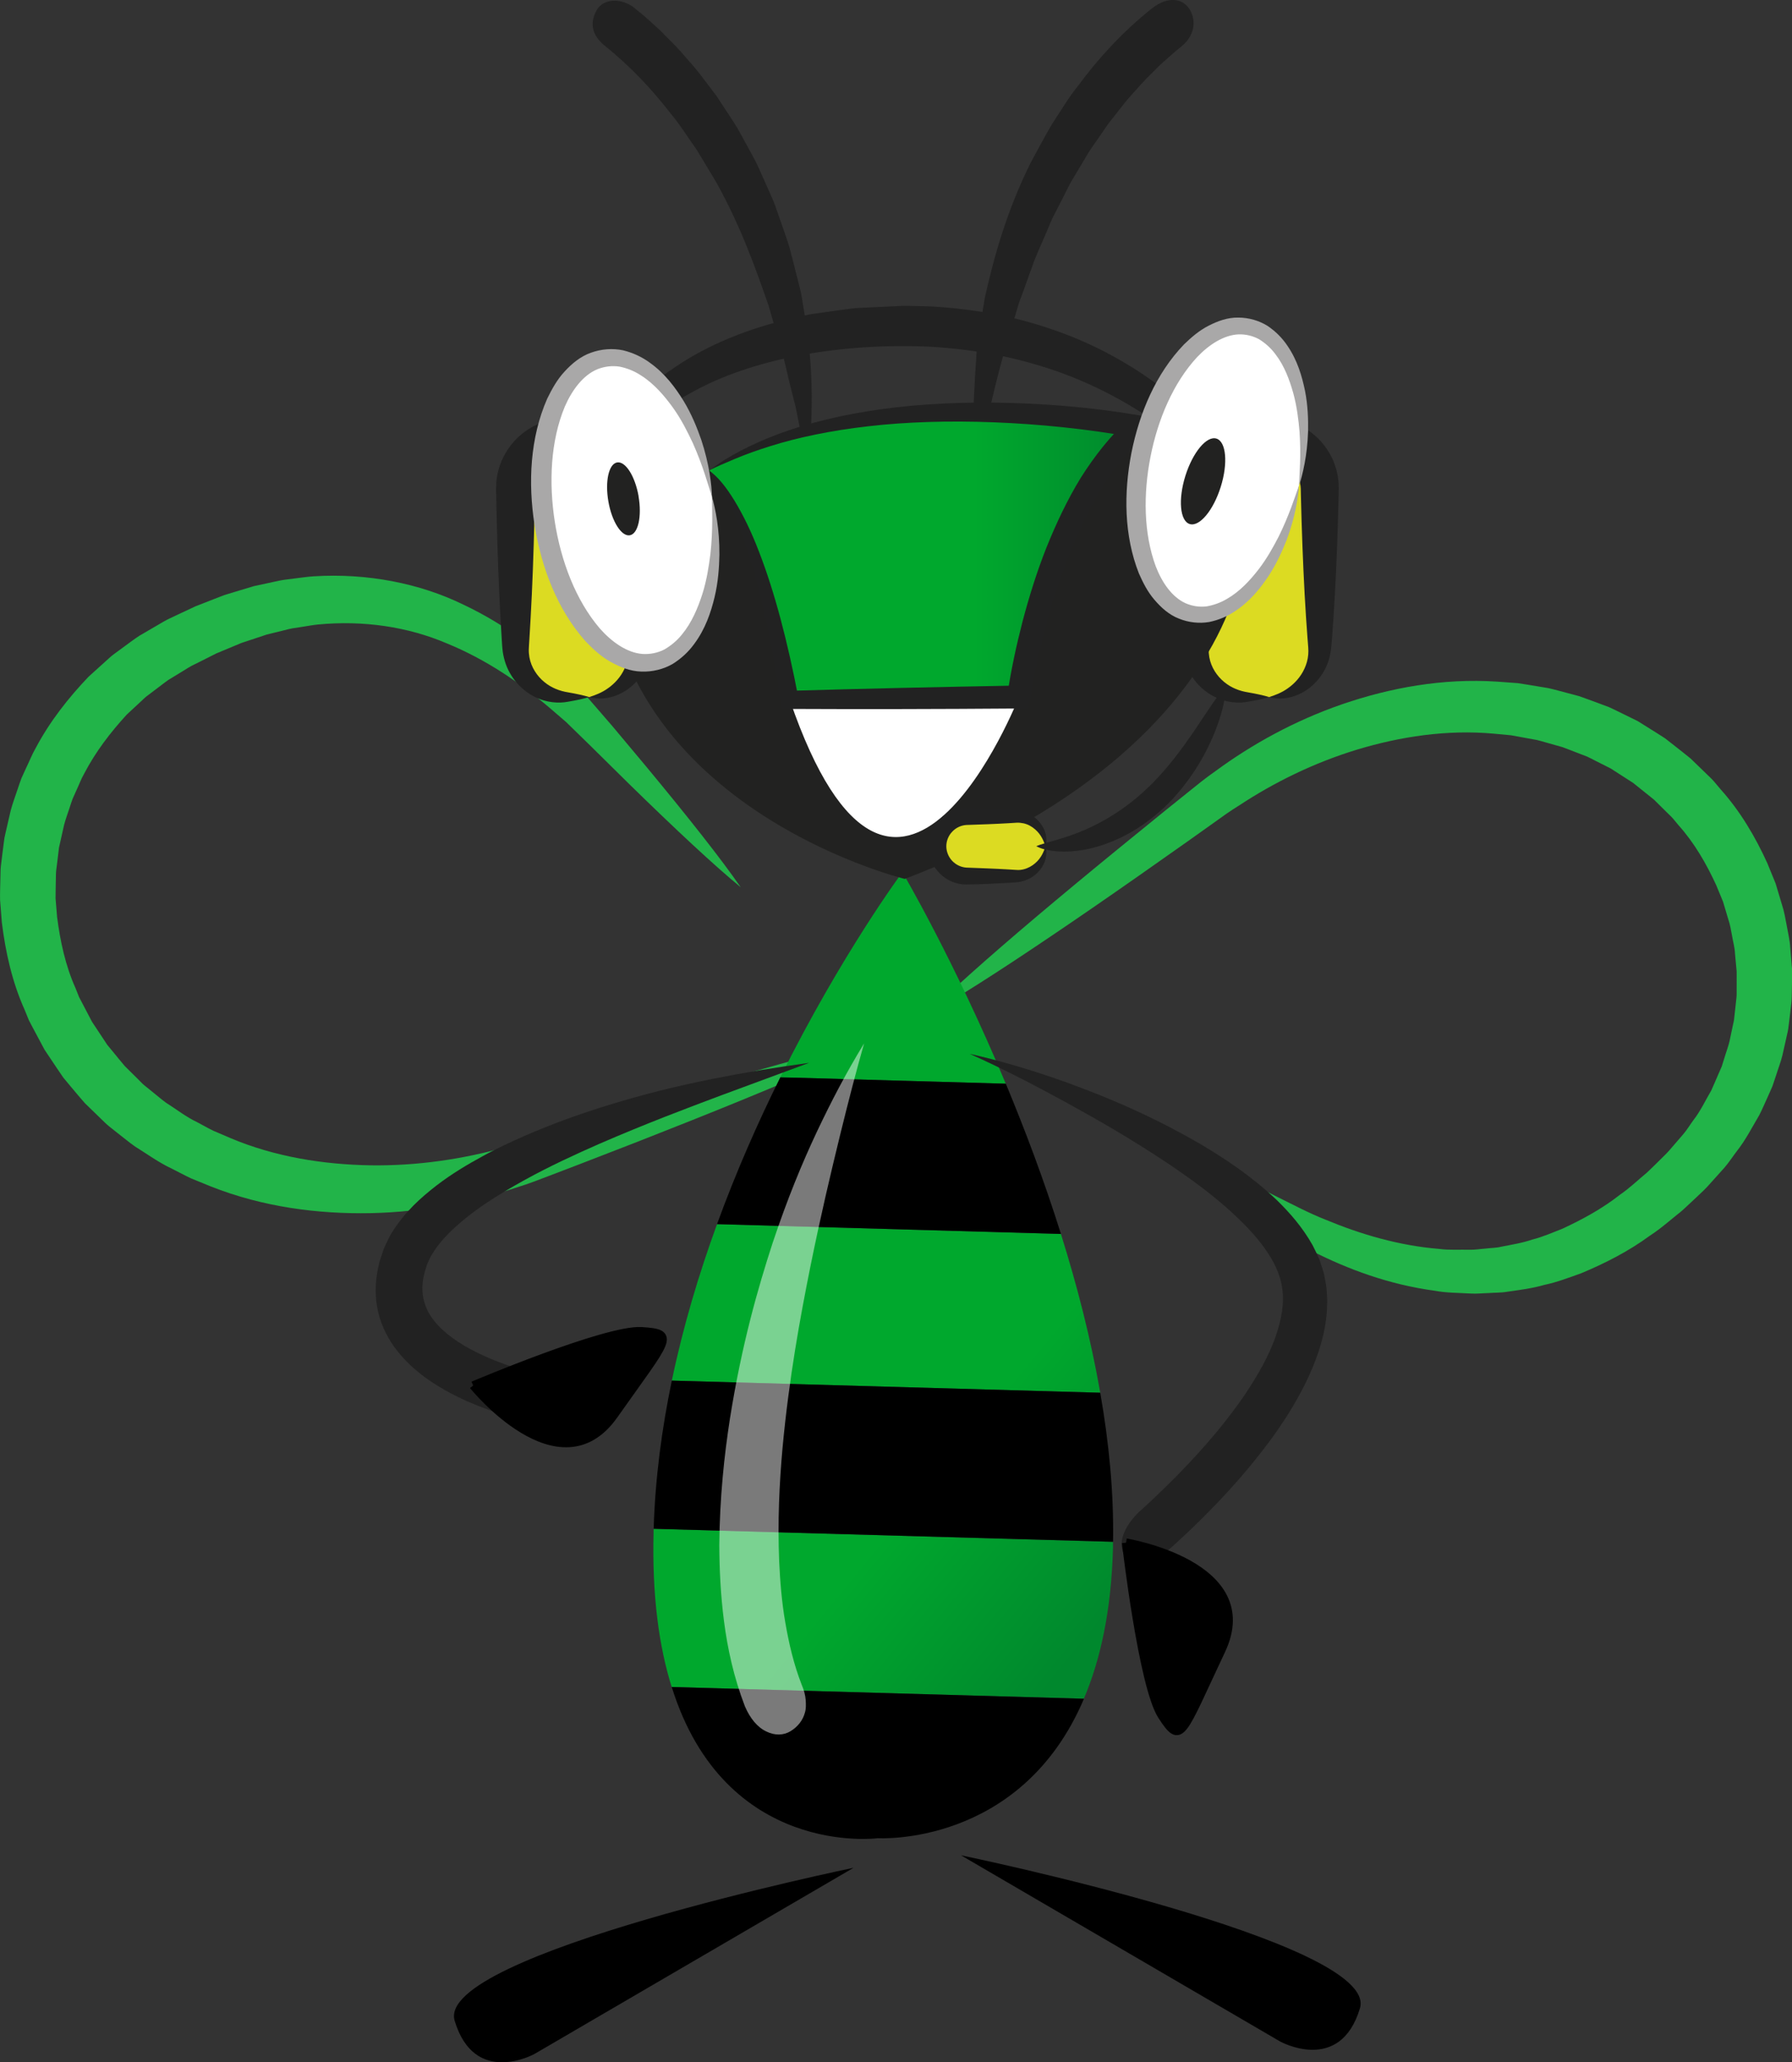
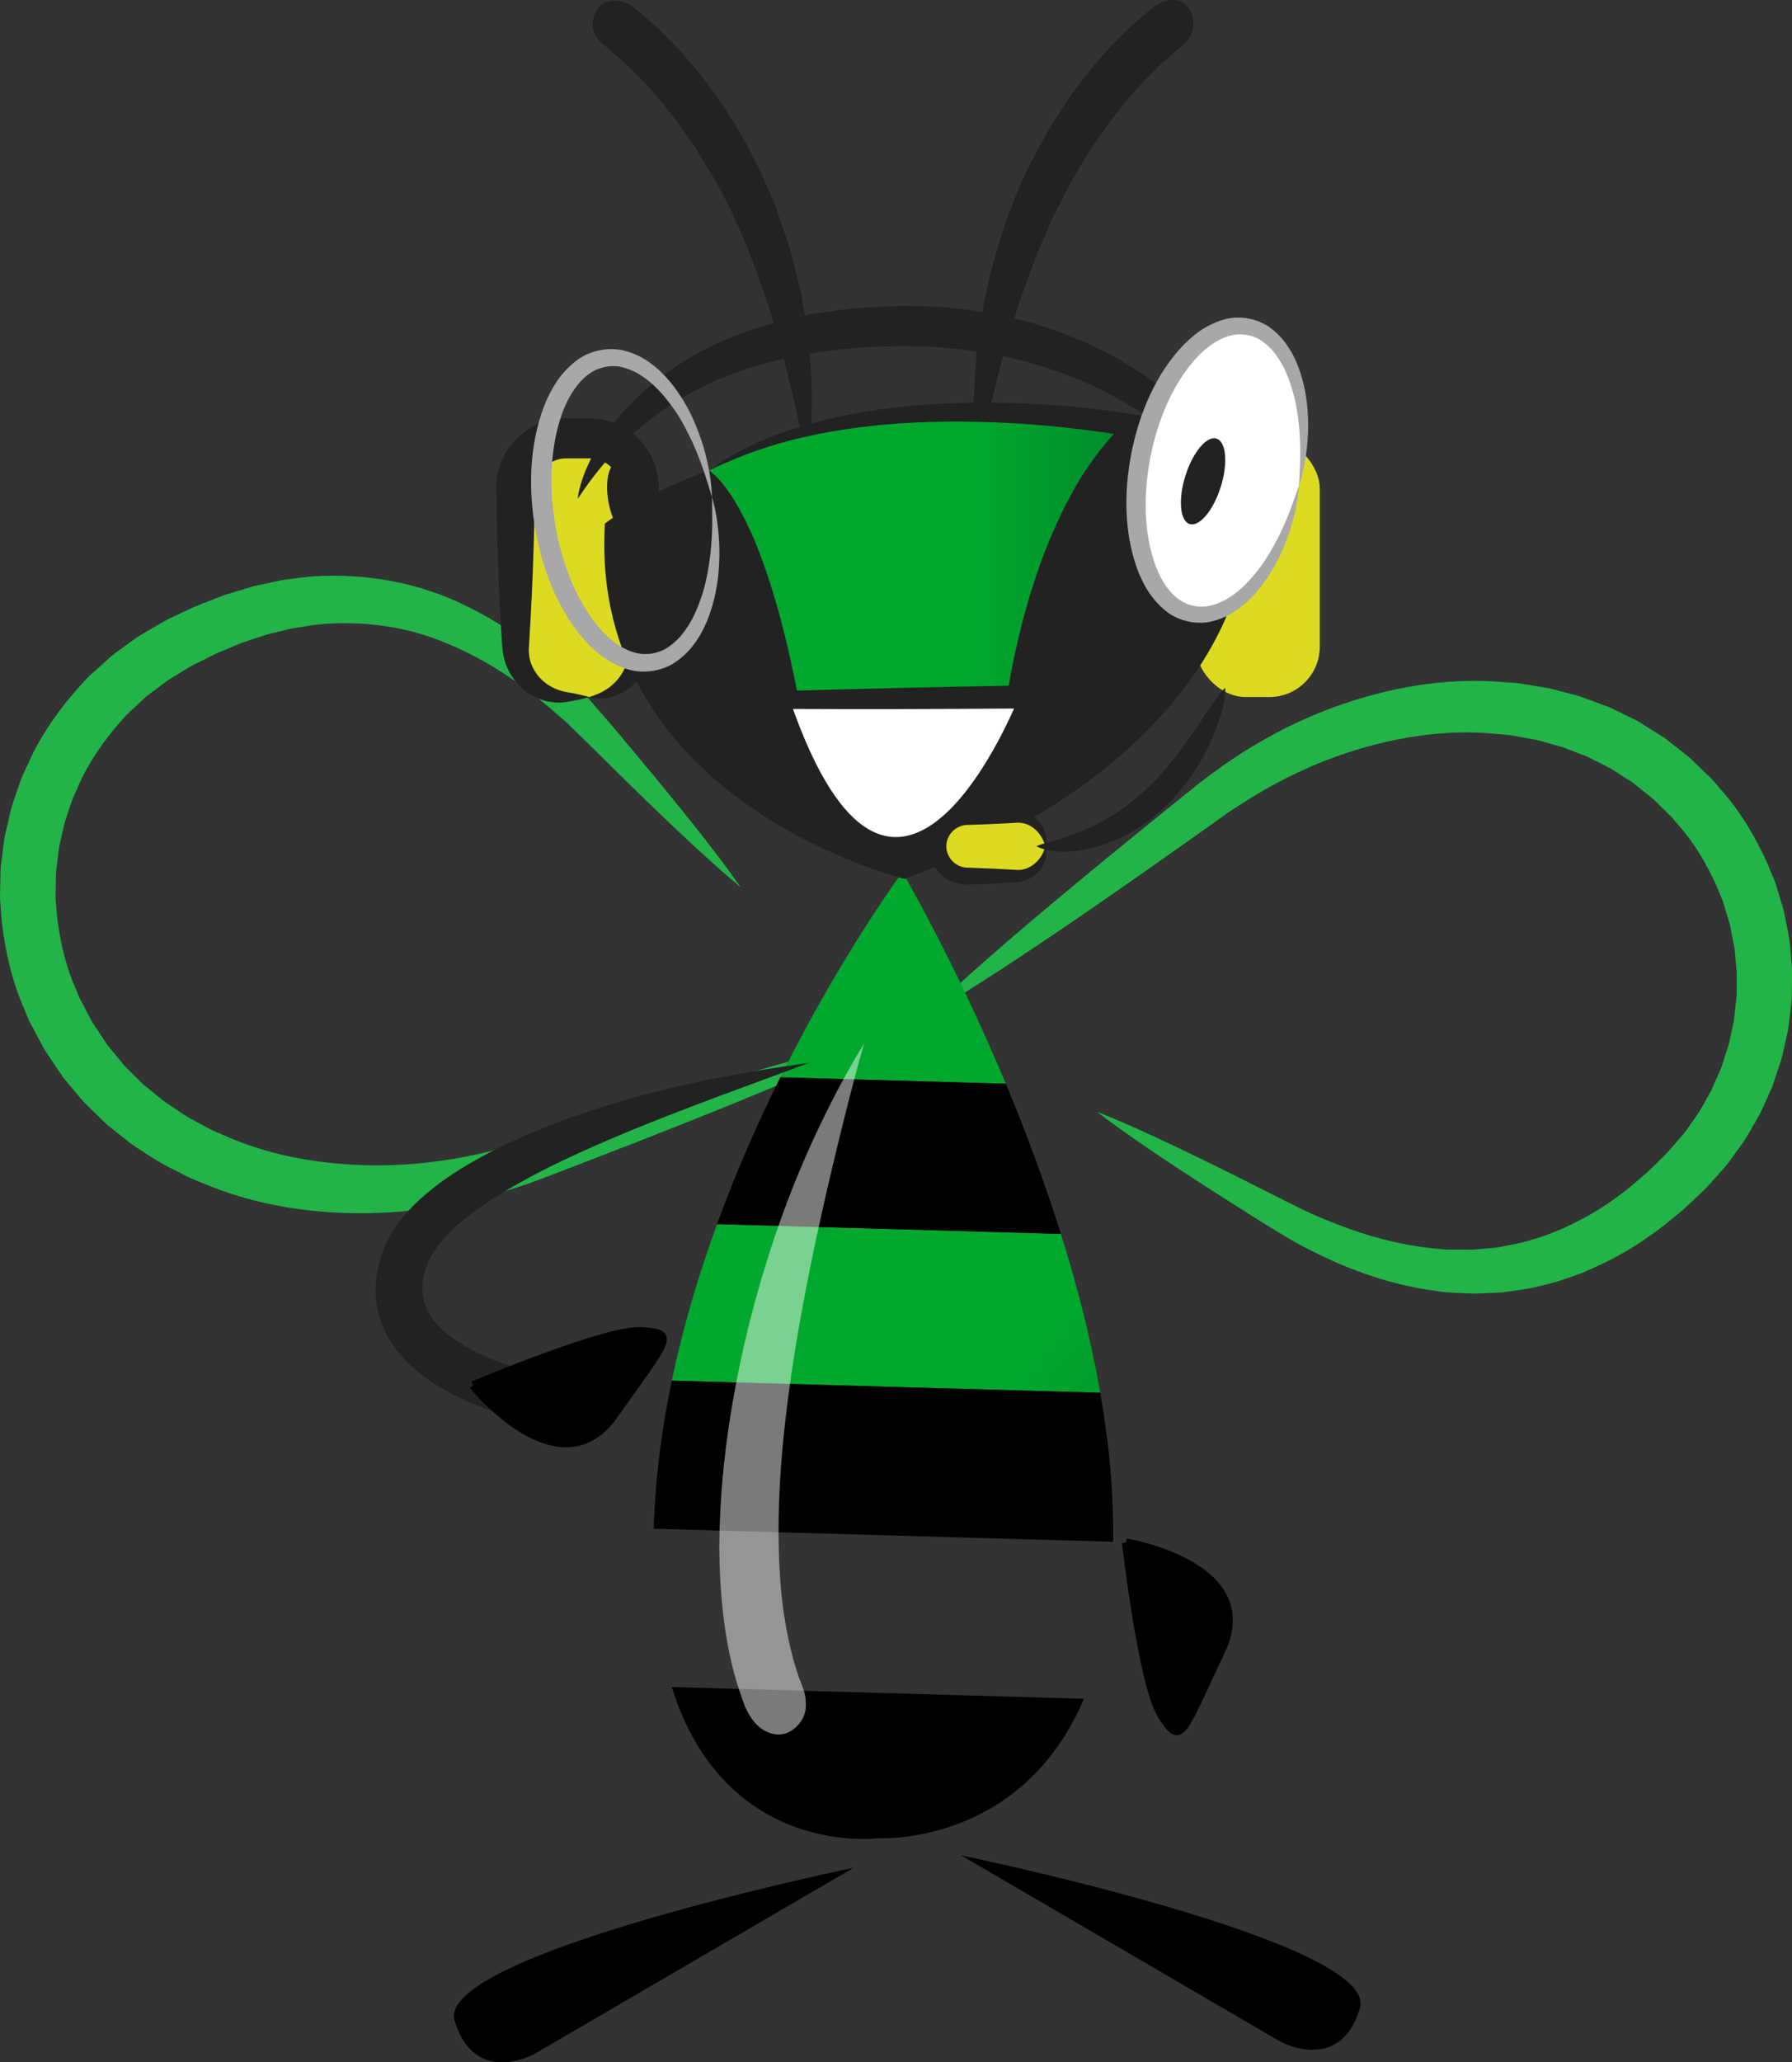
<svg xmlns="http://www.w3.org/2000/svg" xmlns:xlink="http://www.w3.org/1999/xlink" width="261.59" height="300.97" viewBox="0 0 261.59 300.97">
  <rect x="0" y="0" width="261.59" height="300.97" fill="#333333" stroke="none" />
  <defs>
    <linearGradient id="uuid-da543f90-13a6-4b9c-a3c2-1d3b94e7b573" x1="-703.12" y1="750.14" x2="-648.9" y2="816.75" gradientTransform="translate(642.78 -703.54) rotate(-11.49)" gradientUnits="userSpaceOnUse">
      <stop offset=".01" stop-color="#00a82d" />
      <stop offset=".62" stop-color="#00a82d" />
      <stop offset="1" stop-color="#00882d" />
    </linearGradient>
    <linearGradient id="uuid-02c425fa-9eb5-4f15-b975-56d2094c1232" x1="-680.57" y1="725.21" x2="-591.93" y2="743.22" gradientTransform="translate(642.78 -703.54) rotate(-11.49)" gradientUnits="userSpaceOnUse">
      <stop offset="0" stop-color="#00a82d" />
      <stop offset=".62" stop-color="#00a82d" />
      <stop offset="1" stop-color="#00882d" />
    </linearGradient>
    <linearGradient id="uuid-346e52f1-693f-4b0b-b9c1-52bf21be0258" x1="-728.12" y1="770.49" x2="-673.91" y2="837.1" xlink:href="#uuid-da543f90-13a6-4b9c-a3c2-1d3b94e7b573" />
    <linearGradient id="uuid-c5741d59-5edf-4ef6-8b27-4e1d3864cca8" x1="103.51" y1="81.14" x2="166.04" y2="81.14" gradientUnits="userSpaceOnUse">
      <stop offset="0" stop-color="#cad22b" />
      <stop offset="0" stop-color="#99c72b" />
      <stop offset="0" stop-color="#6bbe2b" />
      <stop offset="0" stop-color="#44b62c" />
      <stop offset="0" stop-color="#26b02c" />
      <stop offset="0" stop-color="#11ab2c" />
      <stop offset=".01" stop-color="#04a82c" />
      <stop offset=".01" stop-color="#00a82d" />
      <stop offset=".62" stop-color="#00a82d" />
      <stop offset="1" stop-color="#00882d" />
    </linearGradient>
  </defs>
  <g style="isolation:isolate;">
    <g id="uuid-f84da9bc-b527-4885-9a30-d0e312a4b7eb">
      <g id="uuid-04328942-f1e7-45fd-854c-7ded770abbc4">
        <g>
          <g>
            <path d="m108.08,129.42c-2.79-4.03-7.53-10.05-13.76-17.56-1.57-1.87-3.22-3.84-4.94-5.9-.9-1.04-1.82-2.1-2.76-3.19l-.71-.82-.78-.78c-.52-.52-1.05-1.05-1.58-1.59-4.3-4.21-9.53-8.33-15.93-11.35-6.35-3.1-14.02-4.61-21.83-4.12-.98.06-1.94.22-2.92.33l-1.47.19c-.49.07-.97.2-1.45.29-.97.21-1.94.42-2.91.63-.95.28-1.9.57-2.86.86l-1.44.44-1.4.54c-.93.36-1.87.73-2.81,1.1-.91.43-1.81.86-2.73,1.28l-1.37.65c-.45.23-.9.51-1.35.77-.9.53-1.81,1.05-2.71,1.58-.88.57-1.71,1.22-2.57,1.84l-1.28.94c-.42.32-.8.7-1.2,1.05-.79.71-1.58,1.43-2.38,2.15-2.96,3.1-5.66,6.53-7.71,10.39-.55.94-.94,1.97-1.42,2.95l-.68,1.49c-.2.51-.36,1.03-.54,1.55-.34,1.04-.74,2.07-1.02,3.13l-.74,3.21-.18.81-.11.82-.21,1.64-.2,1.64c-.07.55-.04,1.1-.07,1.65-.02,1.1-.07,2.21-.05,3.31l.26,3.3c.54,4.36,1.52,8.72,3.32,12.72l.62,1.52c.24.49.51.97.76,1.45l1.54,2.88,1.82,2.72.92,1.35,1.04,1.25c.7.83,1.39,1.67,2.11,2.48l2.32,2.25c.39.37.76.76,1.18,1.1l1.26,1c.85.65,1.66,1.34,2.53,1.95,1.8,1.12,3.52,2.38,5.42,3.26.93.47,1.85.97,2.79,1.41.96.39,1.92.78,2.87,1.17,7.68,3.04,15.73,4.04,23.32,3.9,7.62-.16,14.84-1.58,21.39-3.77,1.68-.51,3.19-1.11,4.69-1.68,1.51-.58,2.99-1.14,4.45-1.7,2.92-1.13,5.74-2.22,8.47-3.28,5.44-2.13,10.46-4.13,14.98-5.98,9.04-3.7,16.06-6.78,20.42-9.02-4.8.96-12.22,2.93-21.58,5.66-4.68,1.37-9.85,2.93-15.43,4.65-2.79.87-5.67,1.77-8.66,2.71-1.49.47-3,.95-4.54,1.44-1.53.49-3.1,1.01-4.61,1.38-6.09,1.7-12.76,2.71-19.61,2.61-6.83-.12-13.93-1.22-20.48-4-.81-.35-1.63-.7-2.45-1.05-.8-.39-1.57-.84-2.36-1.25-1.62-.77-3.02-1.88-4.54-2.84-.72-.52-1.39-1.12-2.09-1.67l-1.04-.84c-.35-.28-.64-.62-.96-.93l-1.91-1.89c-.59-.68-1.14-1.38-1.71-2.07l-.86-1.04-.74-1.12-1.49-2.25-1.26-2.41-.63-1.2-.5-1.26c-1.49-3.31-2.25-6.88-2.71-10.45l-.22-2.7c-.01-.9.04-1.8.04-2.7.02-.45,0-.9.05-1.35l.17-1.34.16-1.34.08-.67.15-.66.59-2.63c.22-.87.55-1.71.82-2.56.14-.42.27-.86.43-1.27l.55-1.23c.39-.81.68-1.66,1.13-2.43,1.65-3.18,3.83-6.02,6.22-8.63l1.94-1.8c.33-.29.63-.62.98-.89l1.06-.8c.71-.52,1.39-1.08,2.11-1.58.75-.46,1.5-.91,2.25-1.37.38-.23.73-.47,1.13-.68l1.21-.6c.8-.4,1.6-.81,2.4-1.21.82-.34,1.63-.68,2.45-1.02l1.22-.51,1.24-.41c.82-.27,1.65-.55,2.47-.82.83-.21,1.66-.41,2.49-.61.41-.1.82-.22,1.24-.29l1.25-.19c.83-.12,1.65-.29,2.48-.37,6.61-.63,13.09.32,18.79,2.75,5.73,2.34,10.73,5.77,15.03,9.42.53.46,1.06.92,1.59,1.37l.79.68.74.72c.98.96,1.94,1.9,2.89,2.82,1.92,1.89,3.75,3.7,5.48,5.41,6.98,6.83,12.6,12.06,16.39,15.17Z" style="fill:#22b449;" />
            <g>
              <rect x="75.25" y="63.96" width="18.15" height="37.77" rx="7.37" ry="7.37" style="fill:#dcdb22;" />
              <path d="m86.03,101.73c-.81-.24-1.86-.47-3.12-.69-1.19-.19-2.4-.63-3.46-1.51-1.05-.86-1.91-2.14-2.17-3.61-.06-.37-.1-.74-.09-1.12,0-.2.02-.4.03-.61.02-.26.03-.52.05-.78.06-1.05.13-2.13.19-3.24.25-4.44.43-9.36.55-14.5.03-1.29.05-2.59.08-3.9v-.47s.04-.3.04-.3c0-.2.07-.4.09-.6.11-.39.24-.77.44-1.12.78-1.44,2.36-2.39,3.97-2.38h2.02c.63,0,1.48-.02,1.76.01.8.07,1.59.33,2.25.81.67.46,1.2,1.12,1.55,1.85.15.37.3.75.35,1.15.06.2.04.4.07.6l.02.96c.12,5.15.31,10.06.55,14.5.12,2.22.26,4.33.41,6.28.04.48.07.95.11,1.41.03.37.03.73,0,1.08-.06.71-.26,1.4-.54,2.01-.56,1.25-1.48,2.22-2.42,2.88-.94.68-1.93,1.03-2.74,1.29.81.23,1.97.35,3.31-.03,1.33-.37,2.85-1.23,4.03-2.77.59-.76,1.09-1.69,1.4-2.74.14-.53.26-1.08.31-1.66.04-.48.08-.97.13-1.47.15-1.96.29-4.06.41-6.28.25-4.44.43-9.36.55-14.5l.02-.98c-.02-.44,0-.89-.08-1.34-.09-.9-.36-1.77-.68-2.62-.71-1.68-1.85-3.18-3.34-4.28-1.47-1.12-3.3-1.81-5.16-1.98-1.06-.07-1.55-.04-2.27-.05h-2.02c-1.88.01-3.78.53-5.36,1.53-1.6.97-2.89,2.4-3.74,4.05-.43.82-.72,1.71-.92,2.61-.07.45-.16.91-.17,1.36l-.02.68v.51c.03,1.31.06,2.61.09,3.9.12,5.15.31,10.06.55,14.5.07,1.11.13,2.19.19,3.24.02.26.04.52.05.78.01.24.06.62.09.92.09.63.25,1.24.45,1.82.84,2.31,2.53,3.94,4.25,4.78,1.72.87,3.52.95,4.82.7,1.25-.21,2.3-.44,3.12-.69Z" style="fill:#222;" />
            </g>
            <g>
              <rect x="174.51" y="63.96" width="18.15" height="37.77" rx="7.37" ry="7.37" style="fill:#dcdb22;" />
-               <path d="m185.28,101.73c-.81-.24-1.86-.47-3.12-.69-1.19-.19-2.4-.63-3.46-1.51-1.05-.86-1.91-2.14-2.17-3.61-.06-.37-.1-.74-.09-1.12,0-.2.02-.4.03-.61.02-.26.03-.52.05-.78.06-1.05.13-2.13.19-3.24.25-4.44.43-9.36.55-14.5.03-1.29.05-2.59.08-3.9v-.47s.04-.3.04-.3c0-.2.07-.4.09-.6.11-.39.24-.77.44-1.12.78-1.44,2.36-2.39,3.97-2.38h2.02c.63,0,1.48-.02,1.76.01.8.07,1.59.33,2.25.81.67.46,1.2,1.12,1.55,1.85.15.37.3.75.35,1.15.06.2.04.4.07.6l.02.96c.12,5.15.31,10.06.55,14.5.12,2.22.26,4.33.41,6.28.04.48.07.95.11,1.41.03.37.03.73,0,1.08-.06.71-.26,1.4-.54,2.01-.56,1.25-1.48,2.22-2.42,2.88-.94.68-1.93,1.03-2.74,1.29.81.23,1.97.35,3.31-.03,1.33-.37,2.85-1.23,4.03-2.77.59-.76,1.09-1.69,1.4-2.74.14-.53.26-1.08.31-1.66.04-.48.08-.97.13-1.47.15-1.96.29-4.06.41-6.28.25-4.44.43-9.36.55-14.5l.02-.98c-.02-.44,0-.89-.08-1.34-.09-.9-.36-1.77-.68-2.62-.71-1.68-1.85-3.18-3.34-4.28-1.47-1.12-3.3-1.81-5.16-1.98-1.06-.07-1.55-.04-2.27-.05h-2.02c-1.88.01-3.78.53-5.36,1.53-1.6.97-2.89,2.4-3.74,4.05-.43.82-.72,1.71-.92,2.61-.07.45-.16.91-.17,1.36l-.02.68v.51c.03,1.31.06,2.61.09,3.9.12,5.15.31,10.06.55,14.5.07,1.11.13,2.19.19,3.24.02.26.04.52.05.78.01.24.06.62.09.92.09.63.25,1.24.45,1.82.84,2.31,2.53,3.94,4.25,4.78,1.72.87,3.52.95,4.82.7,1.25-.21,2.3-.44,3.12-.69Z" style="fill:#222;" />
            </g>
            <path d="m84.33,72.8c1.15-1.71,2.93-4.29,5.62-7.13,2.69-2.83,6.35-5.85,10.93-8.35,9.14-5.12,22.07-7.29,34.86-6.72,3.18.18,6.33.56,9.42,1.12,3.07.61,6.07,1.41,8.93,2.4,5.73,1.98,10.85,4.81,15.15,7.85,4.32,3.05,7.79,6.35,10.51,9.23,2.71,2.89,4.68,5.35,6,6.93-.45-2.02-1.73-5.03-3.97-8.51-2.25-3.47-5.48-7.43-9.82-11.12-4.33-3.68-9.75-7.13-15.95-9.54-3.09-1.21-6.36-2.19-9.71-2.91-3.36-.68-6.8-1.12-10.25-1.32-.86-.05-1.72-.05-2.59-.07-.86-.03-1.72-.04-2.58.02-1.71.08-3.41.16-5.11.24-.85.02-1.69.13-2.53.25-.84.12-1.68.23-2.51.35-.83.12-1.66.24-2.48.35-.82.17-1.63.38-2.44.56-6.45,1.43-12.45,3.87-17.22,7.12-4.8,3.2-8.38,7.02-10.66,10.52-2.29,3.52-3.37,6.67-3.6,8.72Z" style="fill:#222;" />
            <g>
              <path d="m160.24,162.34c3.74,2.89,9.86,7.04,17.78,12.11,1.98,1.26,4.08,2.58,6.27,3.97,2.27,1.37,4.59,2.88,7.22,4.15,5.18,2.63,11.19,4.9,17.97,5.81,1.68.32,3.43.29,5.18.4.88.06,1.77-.05,2.66-.07.89-.07,1.8-.03,2.7-.19,1.8-.26,3.63-.48,5.42-1,1.83-.38,3.58-1.06,5.36-1.69,3.48-1.45,6.94-3.21,10.04-5.49,1.63-1.05,3.06-2.35,4.59-3.56.73-.64,1.42-1.32,2.14-1.98.71-.67,1.43-1.32,2.09-2.09.67-.75,1.35-1.5,2.03-2.26.67-.76,1.22-1.63,1.84-2.44,1.28-1.61,2.21-3.46,3.27-5.24.47-.92.87-1.88,1.31-2.83l.63-1.43.5-1.49c.31-1,.7-1.98.95-3l.69-3.08c.13-.51.21-1.03.26-1.56l.19-1.57.18-1.58c.06-.53.04-1.06.06-1.59.01-1.06.05-2.12.03-3.18l-.27-3.18c-.05-1.07-.32-2.1-.5-3.15-.2-1.05-.37-2.1-.71-3.12l-.92-3.07-1.21-2.96c-1.76-3.87-3.96-7.59-6.79-10.75l-1.02-1.21c-.35-.4-.75-.75-1.12-1.12l-2.27-2.2c-.81-.67-1.65-1.31-2.48-1.97l-1.24-.97-1.33-.85-2.67-1.67-2.81-1.38c-.47-.22-.93-.47-1.41-.67l-1.45-.54c-.97-.35-1.93-.73-2.91-1.06-.99-.26-1.98-.52-2.97-.79-.5-.12-.98-.27-1.48-.37l-1.5-.25c-1-.16-1.99-.34-2.99-.48-1-.07-2-.15-2.99-.22-7.96-.53-15.66.91-22.61,3.29-6.96,2.4-13.18,5.84-18.55,9.79-1.39.97-2.61,1.96-3.81,2.93-1.21.97-2.4,1.94-3.58,2.88-2.34,1.9-4.61,3.74-6.79,5.52-4.36,3.56-8.37,6.89-11.97,9.93-7.19,6.08-12.71,11-16.04,14.36,4.14-2.28,10.38-6.26,18.17-11.52,3.9-2.63,8.19-5.58,12.8-8.81,2.3-1.62,4.69-3.3,7.15-5.03,1.23-.87,2.48-1.76,3.74-2.66,1.26-.91,2.55-1.84,3.83-2.62,5.08-3.35,10.9-6.22,17.2-8.14,6.29-1.9,13.12-2.95,19.93-2.33.85.08,1.7.16,2.55.24.84.15,1.68.31,2.52.46l1.27.23c.42.09.82.23,1.24.34.82.23,1.65.46,2.48.7.81.29,1.6.62,2.4.92l1.2.46c.39.18.77.39,1.15.58l2.3,1.16,2.17,1.4,1.09.7,1.01.81,2.02,1.62,1.85,1.83c.3.31.64.6.92.92l.83,1c2.32,2.59,4.07,5.63,5.51,8.77l.99,2.4.74,2.49c.29.82.42,1.68.58,2.52.14.85.39,1.69.42,2.55l.24,2.58c.02.86-.01,1.72,0,2.58-.01.43.02.86-.03,1.29l-.14,1.28-.14,1.28c-.03.43-.09.85-.2,1.27l-.53,2.51c-.19.83-.51,1.63-.75,2.45l-.38,1.22-.51,1.17c-.35.78-.66,1.57-1.02,2.34-.86,1.46-1.57,3.01-2.62,4.35-.5.68-.93,1.41-1.48,2.05-.55.64-1.1,1.28-1.65,1.91-.52.65-1.15,1.25-1.77,1.86-.62.6-1.22,1.22-1.85,1.8-1.31,1.08-2.54,2.28-3.92,3.22-2.64,2.08-5.52,3.63-8.41,4.98-1.48.58-2.93,1.22-4.45,1.6-1.48.51-3.02.74-4.52,1.04-.75.19-1.52.17-2.28.27-.76.05-1.51.19-2.27.17-1.51-.04-3.01.08-4.49-.12-5.94-.48-11.52-2.16-16.53-4.24-2.53-.99-4.87-2.25-7.15-3.37-2.32-1.17-4.54-2.28-6.64-3.34-8.44-4.19-15.15-7.31-19.55-9.03Z" style="fill:#22b449;" />
              <path d="m104.67,178.66c-2.64,7.22-4.94,14.9-6.6,22.83l62.54,1.77c-1.37-7.86-3.39-15.69-5.74-23.17l-50.2-1.43Z" style="fill:url(#uuid-da543f90-13a6-4b9c-a3c2-1d3b94e7b573);" />
              <path d="m131.73,127.29s-8.85,11.88-17.82,29.93l32.91.94c-7.59-18.16-15.09-30.87-15.09-30.87Z" style="fill:url(#uuid-02c425fa-9eb5-4f15-b975-56d2094c1232);" />
-               <path d="m95.41,223.5c-.25,9.39.8,16.82,2.64,22.7l60.17,1.71c2.4-5.64,4.01-12.81,4.25-22,.01-.29,0-.59,0-.89l-67.05-1.9c0,.13-.02.26-.02.39Z" style="fill:url(#uuid-346e52f1-693f-4b0b-b9c1-52bf21be0258);" />
              <path d="m128.07,268.27s20.94,1.36,30.16-20.35l-60.17-1.71c7.8,24.96,30.02,22.07,30.02,22.07Z" />
              <path d="m95.43,223.11l67.05,1.9c.12-7.11-.59-14.44-1.87-21.75l-62.54-1.77c-1.47,7.06-2.43,14.31-2.65,21.62Z" />
              <path d="m146.82,158.16l-32.91-.94c-3.2,6.44-6.41,13.68-9.24,21.43l50.2,1.43c-2.45-7.81-5.26-15.24-8.05-21.93Z" />
              <path d="m172.47,6.78c-1.11.85-2.12,1.82-3.14,2.71-.95.98-1.93,1.87-2.79,2.84-.85.98-1.74,1.88-2.5,2.86-.76.97-1.51,1.92-2.23,2.84-.67.97-1.32,1.91-1.95,2.82-.31.46-.64.9-.93,1.36-.28.47-.55.93-.82,1.38-.54.91-1.07,1.79-1.58,2.65-.52.86-.91,1.76-1.35,2.59-.43.85-.86,1.67-1.27,2.47-.44.79-.72,1.62-1.07,2.4-.66,1.57-1.35,3.03-1.9,4.45-.52,1.44-1.01,2.8-1.47,4.09-.24.64-.47,1.27-.7,1.88-.19.62-.37,1.23-.54,1.82-3,9.46-4.11,15.24-5.52,22.57-.14-1.44-.27-3.01-.38-4.73-.05-.87-.09-1.77-.14-2.71-.04-.94-.1-1.93-.02-2.96.09-2.05.22-4.29.39-6.75.27-2.44.74-5.08,1.21-7.97,1.3-5.69,3.07-12.39,6.72-19.71.98-1.79,1.96-3.67,3.08-5.57,1.23-1.84,2.37-3.82,3.87-5.68,2.84-3.82,6.28-7.66,10.66-11.16,2.54-2.02,4.74-1.43,5.66.27.93,1.69.49,3.79-1.29,5.23Z" style="fill:#222;" />
              <path d="m92.74,1.28c1.31,1,2.44,2.09,3.59,3.12,1.06,1.1,2.16,2.12,3.11,3.21.94,1.1,1.91,2.13,2.74,3.21.83,1.09,1.63,2.15,2.41,3.18.71,1.08,1.4,2.13,2.07,3.15.33.51.67,1.01.97,1.52.29.52.57,1.03.85,1.54.55,1.01,1.09,1.99,1.61,2.95.52.96.91,1.94,1.34,2.87.42.94.82,1.85,1.22,2.73.42.88.67,1.79.99,2.64.59,1.73,1.21,3.34,1.66,4.9.4,1.57.78,3.06,1.14,4.46.17.7.34,1.39.5,2.05.13.67.22,1.33.33,1.97,1.82,10.23,1.15,16.31.85,23.72-.36-1.42-.71-2.95-1.07-4.62-.17-.84-.35-1.7-.53-2.61-.18-.91-.34-1.85-.62-2.83-.5-1.95-1.02-4.07-1.54-6.38-.62-2.29-1.41-4.74-2.15-7.42-1.84-5.25-3.95-11.37-7.61-17.96-.98-1.6-1.94-3.3-3.02-5-1.18-1.63-2.26-3.43-3.65-5.08-2.63-3.4-5.79-6.83-9.56-9.85-2.15-1.71-2.22-3.52-1.29-5.23.94-1.71,3.56-1.97,5.66-.27Z" style="fill:#222;" />
              <path d="m124.6,272.59s-61.14,12.62-58.23,22.32c2.91,9.7,11.65,4.85,11.65,4.85l46.58-27.17Z" />
              <path d="m140.29,270.77s61.14,12.62,58.23,22.32c-2.91,9.7-11.65,4.85-11.65,4.85l-46.58-27.17Z" />
-               <path d="m166.54,220.42c6.31-5.75,11.5-11.46,15.26-17,1.85-2.77,3.39-5.51,4.33-8.14.94-2.62,1.38-5.14,1.04-7.27-.27-2.08-1.29-4.08-2.61-5.91-1.32-1.82-2.88-3.42-4.44-4.88-3.13-2.92-6.36-5.19-9.29-7.2-5.93-3.97-10.93-6.77-15.53-9.31-4.62-2.51-8.87-4.72-13.75-6.91,4.06.91,8.74,2.23,14.28,4.22,5.53,2.02,11.96,4.65,19.27,8.87,3.63,2.15,7.5,4.68,11.28,8.25,1.86,1.82,3.72,3.91,5.23,6.59.36.68.69,1.4,1.01,2.14.24.79.58,1.58.72,2.41.16.83.33,1.66.35,2.5.08.85.05,1.68,0,2.52-.21,3.37-1.27,6.55-2.64,9.56-1.39,3.01-3.14,5.89-5.14,8.68-4.02,5.56-8.94,10.87-14.65,16.06-3.29,2.98-5.83,2.94-7.02,1.42-1.2-1.52-.28-4.27,2.3-6.62Z" style="fill:#222;" />
              <path d="m74.3,206.72c-4.14-1.23-8.02-2.83-11.49-5.17-1.73-1.18-3.35-2.57-4.71-4.26-1.36-1.68-2.42-3.71-2.91-5.86-.5-2.15-.42-4.3-.03-6.21.11-.47.2-.96.34-1.4.15-.44.3-.88.44-1.31.12-.43.38-.87.57-1.3.22-.42.4-.88.65-1.25,1.92-3.11,4.3-5.19,6.55-6.94,2.27-1.74,4.53-3.07,6.69-4.25,2.15-1.19,4.23-2.13,6.21-3.01,3.96-1.72,7.53-2.99,10.79-4.04,6.52-2.07,11.77-3.29,16.59-4.26,4.82-.96,9.22-1.67,14.13-2.35-3.64,1.35-7.83,2.9-12.85,4.75-5.04,1.89-10.95,4.11-17.82,7.09-3.42,1.51-7.11,3.19-10.9,5.28-3.76,2.08-7.8,4.53-11.06,7.78-.8.81-1.54,1.67-2.12,2.57-.28.45-.59.9-.75,1.35-.1.23-.22.44-.31.69l-.24.79c-.65,2.14-.54,4.12.4,5.96.94,1.86,2.9,3.62,5.35,5.05,2.45,1.44,5.36,2.61,8.47,3.53,3.57,1.03,4.85,2.75,4.55,4.68-.29,1.92-3.11,3.07-6.53,2.06Z" style="fill:#222;" />
              <path d="m88.3,76.41s12.96-10.35,37.11-12.51c24.14-2.16,39.39-3.52,50.68.99,11.28,4.51,10.65,42.57-44.02,63.38,0,0-46.17-11.21-43.77-51.87Z" style="fill:#222221;" />
              <path d="m115.29,102.15l33.45-.42s-17.91,45.69-33.45.42Z" style="fill:#fff;" />
              <g>
-                 <path d="m103.94,72.53c1.93,12.26-1.97,23.07-8.71,24.14-6.75,1.06-13.79-8.02-15.72-20.28-1.94-12.27,1.97-23.07,8.71-24.14,6.74-1.07,13.78,8.02,15.72,20.28Z" style="fill:#fff;" />
                <path d="m103.94,72.53c0,1.85.16,4.74-.24,8.35-.23,1.79-.53,3.78-1.17,5.81-.65,2.01-1.53,4.16-2.99,5.92-.71.89-1.6,1.62-2.56,2.18-.99.5-2.09.72-3.2.65-2.26-.18-4.46-1.73-6.22-3.72-3.52-4.11-5.66-9.81-6.57-15.56-.9-5.75-.62-11.83,1.46-16.82,1.06-2.44,2.68-4.6,4.77-5.46,1.04-.41,2.15-.54,3.25-.37,1.09.23,2.15.65,3.1,1.28,1.93,1.22,3.43,3,4.67,4.71,1.24,1.74,2.13,3.53,2.9,5.17,1.48,3.31,2.23,6.11,2.8,7.87-.07-1.84-.39-4.77-1.57-8.35-.62-1.77-1.4-3.73-2.59-5.69-1.2-1.94-2.7-3.99-4.94-5.58-1.1-.81-2.43-1.44-3.9-1.8-1.5-.31-3.14-.2-4.66.35-1.55.54-2.81,1.6-3.87,2.76-1.09,1.17-1.84,2.55-2.53,3.95-2.51,5.72-2.81,12.25-1.85,18.44,1,6.18,3.29,12.3,7.44,16.97,1.08,1.12,2.23,2.2,3.62,2.98,1.37.77,2.9,1.4,4.54,1.44,1.61.06,3.21-.34,4.54-1.1,1.29-.8,2.36-1.81,3.16-2.92,1.64-2.2,2.44-4.61,2.98-6.83.53-2.23.67-4.33.71-6.21.02-3.77-.58-6.65-1.08-8.43Z" style="fill:#a9a8a8;" />
              </g>
              <path d="m93.21,72.42c.51,2.94-.05,5.49-1.27,5.7-1.21.21-2.62-1.99-3.13-4.93-.51-2.94.05-5.48,1.27-5.7,1.22-.21,2.62,1.99,3.14,4.93Z" style="fill:#222221;" />
              <g style="mix-blend-mode:hard-light; opacity:.48;">
                <path d="m108.74,249.03c-1.65-4.3-2.54-8.47-3.05-12.4-.51-3.93-.67-7.64-.69-11.13.06-6.97.72-13.08,1.56-18.51,1.73-10.84,4.07-18.96,6.22-25.58,2.21-6.6,4.32-11.68,6.46-16.23,2.15-4.54,4.27-8.59,6.9-12.91-1.08,3.79-2.23,8.17-3.53,13.48-1.3,5.31-2.78,11.54-4.3,19.03-1.5,7.48-3.12,16.24-4.08,26.54-.46,5.15-.73,10.68-.49,16.54.14,2.92.37,5.94.9,8.96.52,3.02,1.23,6.08,2.37,9.01.35.82.55,1.56.6,2.26.05.69.06,1.28-.11,1.85-.3,1.13-1.05,2.07-2.09,2.71-1.04.63-2.29.66-3.54.05-1.29-.6-2.37-1.9-3.12-3.65Z" style="fill:#fff;" />
              </g>
              <g>
                <path d="m103.51,68.66s6.82,4.42,11.77,33.48l33.45-.42s3.71-27.47,17.31-39.5c0,0-39.51-7.69-62.52,6.43Z" style="fill:url(#uuid-c5741d59-5edf-4ef6-8b27-4e1d3864cca8);" />
                <path d="m103.51,68.66c1.08,1.06,2.06,2.75,3.04,4.85.97,2.1,1.95,4.63,2.82,7.55,1.79,5.81,3.33,13.1,4.61,21.31l.17,1.09h1.15c10.13.05,21.55.03,33.45-.06h1.4s.23-1.45.23-1.45c1.13-6.94,3-14.1,5.61-20.81,1.34-3.35,2.86-6.61,4.68-9.63,1.85-2.99,3.98-5.75,6.45-8.04l2.46-2.3-3.24-.55c-7.37-1.25-14.47-1.78-21.22-1.86-6.73-.07-13.04.36-18.65,1.29-5.6.91-10.49,2.29-14.37,3.89-1.94.8-3.64,1.62-5.07,2.44-.72.43-1.37.76-1.99,1.21-.61.42-1.1.79-1.54,1.07,1.15-.57,2.27-1.06,3.81-1.7,1.5-.63,3.24-1.26,5.2-1.87,3.92-1.23,8.75-2.26,14.26-2.88,5.51-.64,11.69-.83,18.28-.58,6.57.26,13.63.94,20.66,2.23l-.78-2.85c-2.81,2.54-5.15,5.54-7.17,8.73-1.97,3.22-3.58,6.65-4.99,10.14-1.39,3.5-2.51,7.09-3.47,10.7-.94,3.63-1.72,7.21-2.26,10.92l1.64-1.45c-11.9.21-23.31.47-33.44.77l1.32,1.1c-1.57-8.26-3.5-15.58-5.75-21.37-1.1-2.9-2.33-5.4-3.56-7.43-1.23-2.02-2.5-3.62-3.77-4.45Z" style="fill:#222;" />
              </g>
              <g>
                <path d="m189.6,70.93c-2.28,11.57-9.3,19.94-15.67,18.68-6.37-1.25-9.68-11.66-7.39-23.24,2.29-11.58,9.3-19.94,15.67-18.69,6.36,1.26,9.67,11.66,7.39,23.24Z" style="fill:#fff;" />
                <path d="m189.6,70.93c-.6,1.65-1.41,4.28-2.94,7.37-.79,1.53-1.71,3.2-2.94,4.8-1.23,1.58-2.72,3.22-4.61,4.3-.93.56-1.95.92-2.99,1.1-1.05.12-2.1-.04-3.07-.47-1.96-.89-3.42-3-4.33-5.36-1.79-4.82-1.84-10.6-.77-16.03,1.07-5.43,3.31-10.75,6.81-14.53,1.74-1.83,3.9-3.22,6.05-3.31,1.06-.03,2.1.22,3.02.73.89.56,1.7,1.28,2.35,2.16,1.33,1.72,2.08,3.8,2.62,5.73.53,1.96.75,3.85.9,5.56.24,3.44,0,6.18-.08,7.94.54-1.67,1.21-4.39,1.33-7.97.03-1.78-.03-3.78-.45-5.92-.44-2.12-1.1-4.44-2.58-6.59-.72-1.08-1.7-2.08-2.89-2.88-1.23-.77-2.74-1.21-4.27-1.21-1.55-.03-3.03.51-4.36,1.2-1.35.69-2.48,1.67-3.55,2.7-4.12,4.28-6.52,10.01-7.69,15.85-1.13,5.84-1.09,12.05,1.09,17.58.6,1.36,1.27,2.69,2.26,3.84.97,1.14,2.13,2.2,3.58,2.76,1.42.58,2.98.74,4.41.5,1.41-.29,2.69-.84,3.77-1.57,2.19-1.43,3.68-3.32,4.89-5.12,1.2-1.82,2.01-3.65,2.67-5.31,1.25-3.35,1.66-6.13,1.79-7.87Z" style="fill:#a9a8a8;" />
              </g>
              <path d="m178.2,71.05c-1.08,3.45-3.11,5.87-4.53,5.43-1.43-.44-1.71-3.6-.63-7.04,1.08-3.44,3.11-5.87,4.53-5.43,1.43.44,1.71,3.6.63,7.04Z" style="fill:#222221;" />
              <path d="m164.38,225.13s19.78,3.26,13.89,15.73c-5.89,12.48-5.83,13.88-8.65,9.55-2.83-4.32-5.24-25.27-5.24-25.27" style="stroke:#000; stroke-miterlimit:10; stroke-width:1.21px;" />
              <path d="m69.08,202.2s12.59,15.6,20.53,4.32c7.95-11.28,9.19-11.91,4.03-12.24-5.15-.32-24.57,7.92-24.57,7.92" style="stroke:#000; stroke-miterlimit:10; stroke-width:1.21px;" />
            </g>
            <g>
              <rect x="136.83" y="119.15" width="15.79" height="8.72" rx="4.36" ry="4.36" style="fill:#dcdb22;" />
              <path d="m152.62,123.51c-.22.67-.58,1.69-1.52,2.48-.45.39-1.03.72-1.68.88-.33.08-.67.12-1.02.09-.43-.03-.87-.05-1.32-.08-1.84-.11-3.97-.18-6.02-.26-.77-.05-1.52-.41-2.06-.98-.54-.57-.86-1.35-.86-2.13,0-.79.31-1.56.86-2.13.54-.58,1.29-.93,2.06-.98,2.05-.07,4.18-.14,6.02-.25.45-.03.89-.05,1.32-.08.35-.02.69.02,1.02.09.66.15,1.23.48,1.68.88.93.79,1.29,1.81,1.52,2.48.21-.65.27-1.95-.65-3.24-.45-.63-1.12-1.25-2.02-1.63-.45-.19-.94-.33-1.47-.38-.51-.05-.91-.07-1.39-.1-1.88-.1-3.87-.2-6.12-.24-1.39.02-2.8.61-3.81,1.64-1.02,1.01-1.64,2.47-1.63,3.94,0,1.47.61,2.93,1.63,3.94,1.01,1.03,2.43,1.62,3.81,1.64,2.26-.03,4.24-.13,6.12-.24.48-.03.88-.05,1.39-.1.53-.04,1.03-.19,1.47-.38.9-.38,1.58-1,2.02-1.63.92-1.29.86-2.58.65-3.24Z" style="fill:#222;" />
            </g>
          </g>
          <path d="m178.86,100.38c-2.11,1.85-5.73,9.38-11.5,14.77-2.83,2.69-6.18,4.79-9.18,6.04-2.99,1.28-5.61,1.76-6.91,2.3,1.2.7,4.14,1.19,7.75.37,1.79-.4,3.72-1.12,5.59-2.13,1.87-1.02,3.68-2.34,5.31-3.86,3.23-3.05,5.59-6.82,7.01-10.07,1.43-3.26,2.03-6,1.92-7.4Z" style="fill:#222;" />
        </g>
      </g>
    </g>
  </g>
</svg>